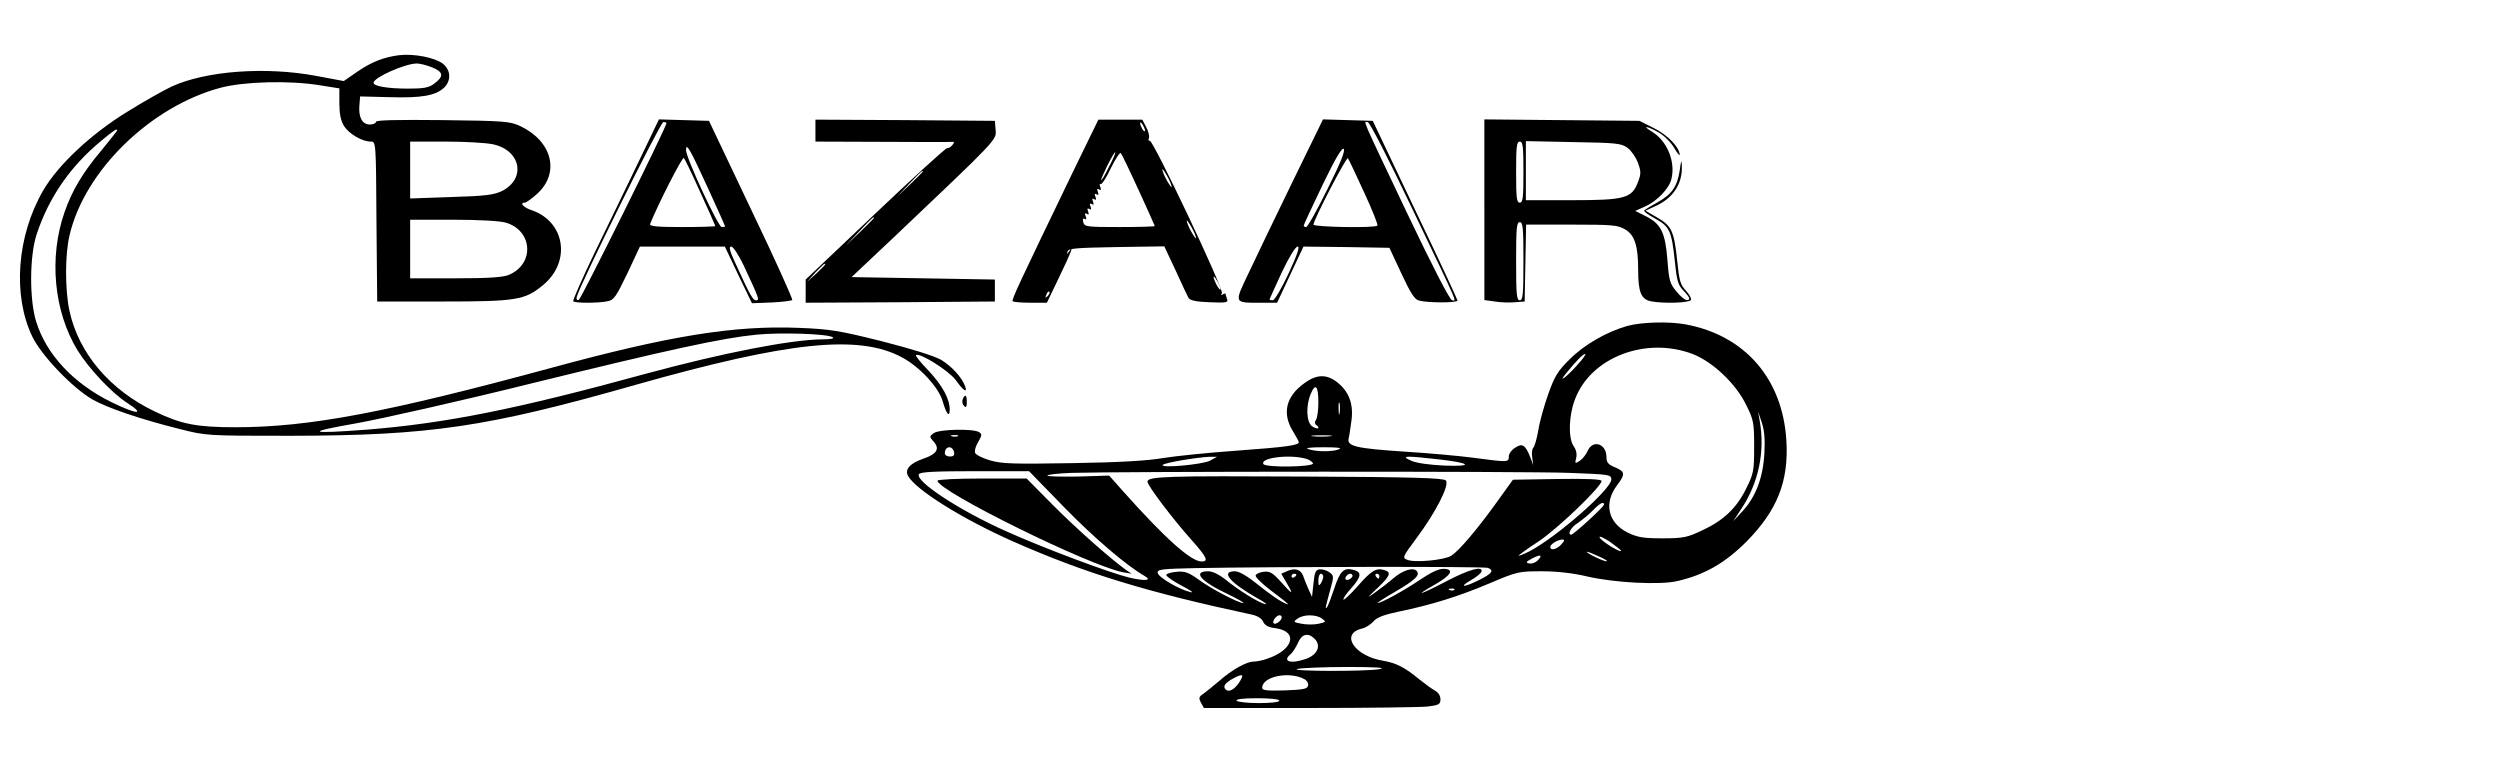
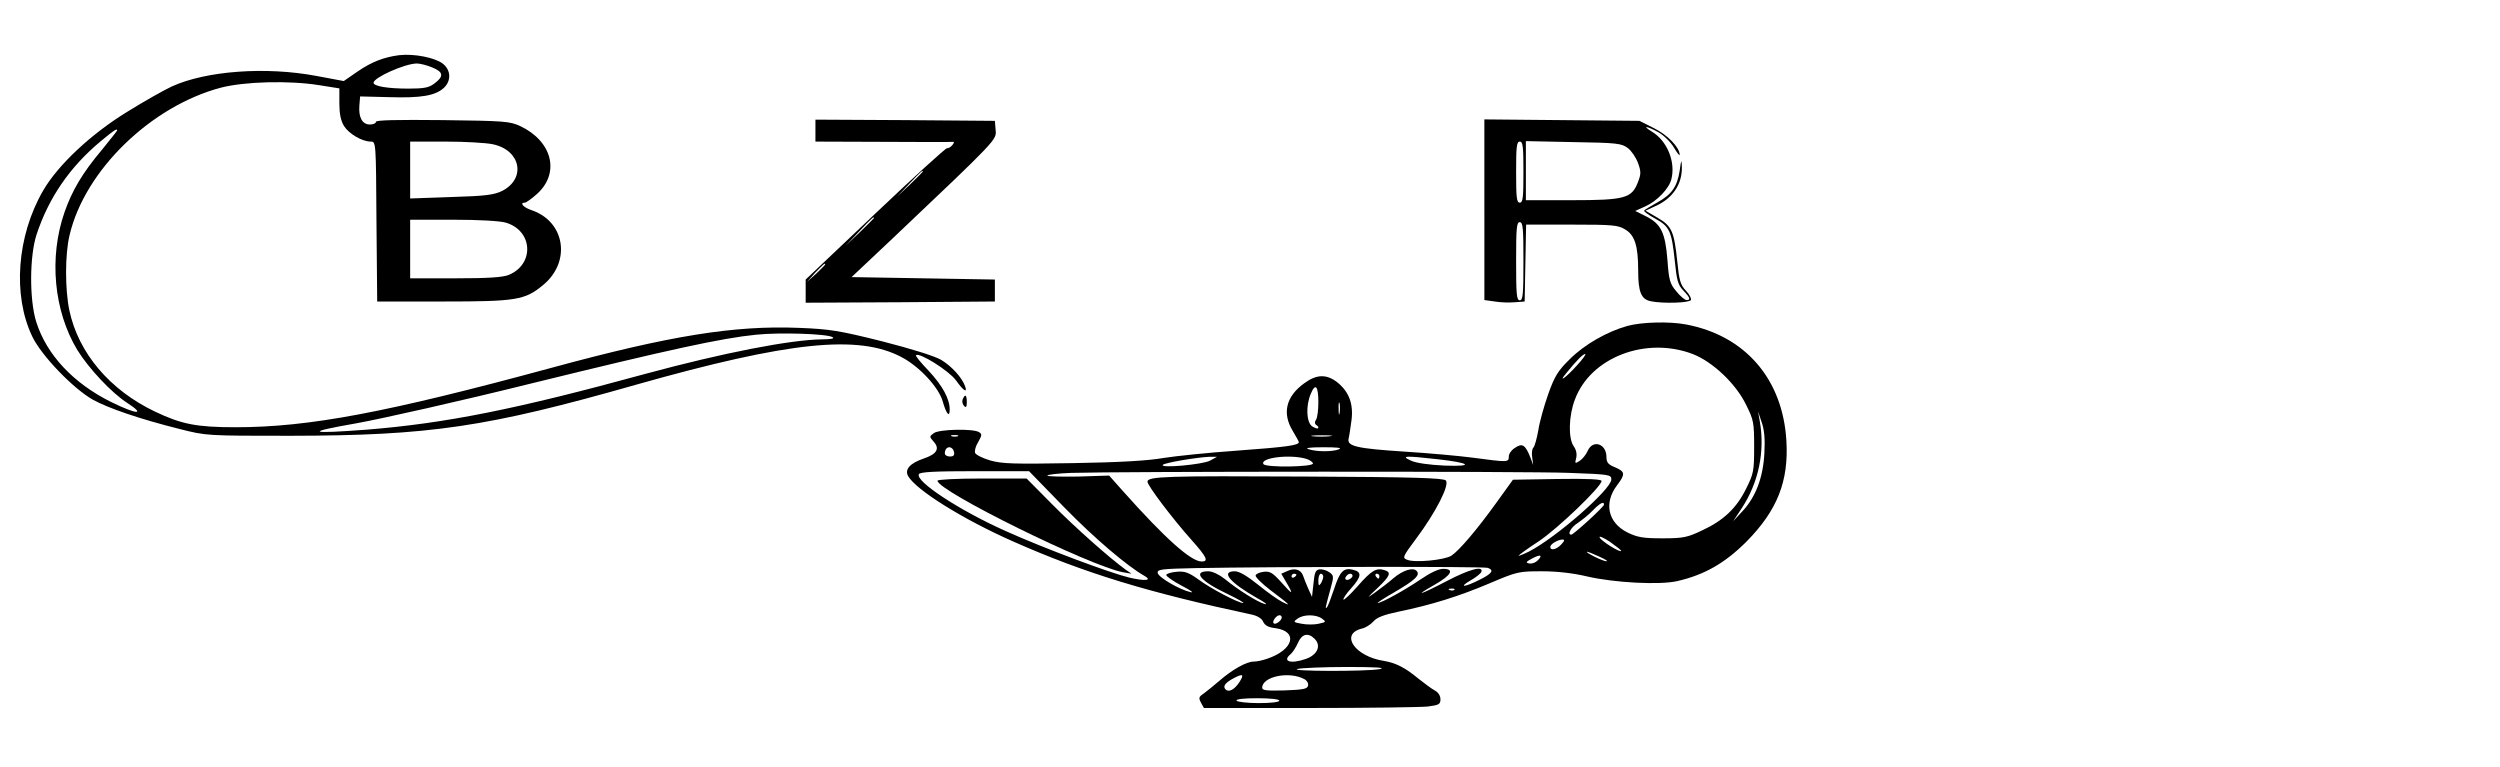
<svg xmlns="http://www.w3.org/2000/svg" version="1.0" width="1024pt" height="314pt" viewBox="0 0 1024 314" preserveAspectRatio="xMidYMid meet">
  <g transform="translate(0,314) scale(0.1,-0.1)" fill="#000000" stroke="none">
    <path d="M1635 2914 c-62 -8 -112 -27 -169 -66 l-58 -40 -112 21 c-208 39 -451 21 -592 -43 -32 -15 -114 -61 -183 -104 -147 -90 -283 -217 -344 -322 -108 -186 -126 -429 -45 -598 37 -78 167 -213 248 -259 63 -35 195 -80 355 -120 110 -28 111 -28 455 -28 572 1 804 35 1418 210 623 176 909 206 1085 112 73 -38 152 -124 168 -180 15 -53 29 -69 29 -35 0 45 -30 99 -87 160 -31 32 -54 60 -51 63 13 13 134 -63 163 -102 31 -44 49 -55 38 -25 -13 36 -55 82 -98 108 -28 16 -121 45 -242 76 -176 44 -214 50 -339 55 -267 11 -531 -32 -1013 -163 -678 -184 -995 -244 -1296 -244 -159 0 -221 12 -330 64 -185 88 -314 240 -351 415 -18 86 -18 230 1 308 62 265 333 528 620 604 97 25 279 30 403 10 l82 -13 0 -62 c0 -42 6 -71 19 -92 20 -32 74 -64 110 -64 21 0 21 -3 23 -327 l3 -328 270 0 c301 0 335 6 409 67 117 96 91 262 -49 308 -32 11 -48 30 -25 30 5 0 28 16 50 36 95 86 62 216 -70 278 -42 19 -64 21 -317 24 -190 2 -273 0 -273 -7 0 -6 -11 -11 -25 -11 -31 0 -47 29 -43 78 l3 37 120 -3 c130 -4 188 6 223 38 31 29 29 73 -4 99 -32 25 -118 42 -179 35z m135 -50 c47 -19 49 -37 8 -67 -21 -16 -42 -20 -105 -20 -86 0 -143 10 -143 24 0 21 127 78 177 79 13 0 41 -7 63 -16z m-1290 -258 c0 -2 -28 -37 -62 -79 -81 -96 -123 -168 -154 -257 -64 -184 -44 -404 53 -564 47 -76 141 -176 205 -217 77 -50 38 -47 -66 4 -156 77 -266 195 -308 330 -28 91 -27 269 2 357 50 151 137 277 262 381 55 46 68 54 68 45z m1539 -57 c114 -24 137 -140 38 -191 -33 -16 -67 -21 -208 -25 l-169 -6 0 116 0 117 145 0 c79 0 167 -5 194 -11z m53 -321 c111 -33 118 -170 12 -214 -24 -10 -84 -14 -219 -14 l-185 0 0 120 0 120 176 0 c107 0 192 -5 216 -12z m1338 -469 c10 -5 -4 -9 -40 -9 -132 -1 -411 -56 -725 -141 -529 -145 -819 -203 -1144 -229 -241 -18 -253 -11 -42 26 106 19 430 92 720 164 562 138 777 185 918 199 97 10 289 4 313 -10z" />
-     <path d="M2616 2478 c-46 -95 -126 -262 -179 -370 -52 -108 -92 -199 -89 -202 7 -8 102 -8 140 0 27 5 35 18 82 115 l51 109 174 0 174 0 55 -116 56 -116 79 3 c44 2 82 7 86 10 3 4 -72 170 -168 370 l-173 364 -102 3 -103 3 -83 -173z m114 158 c0 -16 -350 -721 -359 -724 -8 -3 -11 2 -9 11 9 42 343 717 355 717 7 0 13 -2 13 -4z m169 -265 c39 -85 71 -156 71 -158 0 -2 -6 -3 -14 -3 -14 0 -146 283 -146 315 0 33 16 6 89 -154z m-30 -20 c34 -74 61 -135 61 -137 0 -2 -61 -4 -136 -4 -105 0 -135 3 -131 13 32 80 132 276 138 270 4 -4 35 -68 68 -142z m177 -298 c64 -137 66 -143 51 -143 -13 0 -23 17 -83 148 -25 54 -30 72 -19 72 8 0 30 -33 51 -77z" />
    <path d="M3340 2605 l0 -45 278 -1 c152 -1 281 -1 286 0 5 1 4 -5 -3 -13 -7 -9 -17 -14 -22 -13 -5 1 -137 -119 -294 -268 l-285 -270 0 -47 0 -48 388 2 387 3 0 45 0 45 -293 5 -294 5 174 164 c426 404 420 398 416 439 l-3 37 -367 3 -368 2 0 -45z m440 -168 c0 -1 -24 -25 -52 -52 l-53 -50 50 53 c46 48 55 57 55 49z m-200 -190 c0 -1 -26 -27 -57 -57 l-58 -55 55 58 c50 53 60 62 60 54z m-200 -190 c0 -2 -17 -19 -37 -38 l-38 -34 34 38 c33 34 41 42 41 34z" />
-     <path d="M4403 2453 c-231 -479 -261 -542 -255 -547 3 -3 36 -6 73 -6 l67 0 51 106 c50 104 61 134 40 104 -9 -13 -10 -13 -6 0 3 13 36 15 200 18 l196 3 46 -98 c24 -54 49 -105 53 -113 7 -11 31 -16 87 -18 68 -3 77 -1 71 13 -3 9 -6 19 -6 21 0 3 -5 2 -12 -2 -7 -5 -8 -3 -3 5 9 15 -284 633 -296 625 -5 -3 -6 2 -3 10 3 8 -2 28 -11 45 l-16 31 -90 0 -90 0 -96 -197z m287 152 c0 -5 -5 -3 -10 5 -5 8 -10 20 -10 25 0 6 5 3 10 -5 5 -8 10 -19 10 -25z m-149 -151 c-16 -33 -30 -56 -31 -52 0 11 53 118 58 114 2 -2 -10 -30 -27 -62z m123 -93 c36 -79 66 -145 66 -147 0 -2 -65 -4 -144 -4 -135 0 -144 1 -149 20 -3 13 -1 18 6 13 7 -4 8 0 4 11 -5 11 -3 15 5 10 8 -5 9 -2 5 10 -5 11 -3 15 5 10 8 -5 9 -2 5 10 -5 11 -3 15 5 10 8 -5 9 -2 5 10 -5 11 -3 15 5 10 8 -5 9 -2 5 10 -5 11 -3 15 5 10 8 -5 9 -2 5 10 -5 11 -3 15 5 10 8 -5 9 -2 5 10 -4 9 -3 15 1 12 5 -3 24 26 42 65 19 38 37 66 41 62 4 -5 37 -73 73 -152z m135 14 c0 -5 -8 6 -19 25 -11 19 -19 40 -19 45 0 6 8 -6 19 -25 11 -19 19 -39 19 -45z m100 -210 c0 -5 -8 6 -19 25 -11 19 -19 40 -19 45 0 6 8 -6 19 -25 11 -19 19 -39 19 -45z m100 -210 c0 -5 -6 1 -14 15 -8 14 -14 30 -14 35 0 6 6 -1 14 -15 8 -14 14 -29 14 -35z m-708 -28 c-10 -9 -11 -8 -5 6 3 10 9 15 12 12 3 -3 0 -11 -7 -18z" />
-     <path d="M5293 2393 c-69 -142 -149 -308 -178 -370 -61 -128 -63 -123 53 -123 l63 0 54 115 54 115 176 -2 176 -3 49 -105 c37 -79 54 -107 72 -111 35 -10 158 -10 158 0 0 4 -78 172 -174 372 l-173 364 -102 3 -102 3 -126 -258z m492 -109 c198 -414 180 -374 163 -374 -9 0 -79 136 -184 356 -195 411 -179 374 -162 374 8 0 83 -146 183 -356z m-348 81 c-42 -85 -81 -155 -87 -155 -5 0 -10 3 -10 6 0 4 35 78 77 166 53 110 80 155 87 148 7 -7 -13 -57 -67 -165z m150 -12 c34 -73 58 -134 55 -137 -10 -11 -262 -6 -262 4 0 19 135 279 141 272 3 -4 33 -66 66 -139z m-309 -333 c-28 -60 -57 -110 -65 -110 -7 0 -13 2 -13 4 0 1 23 51 50 110 29 61 56 106 65 106 10 0 -1 -32 -37 -110z" />
    <path d="M6080 2281 l0 -370 43 -6 c23 -4 60 -5 82 -3 l40 3 3 158 3 157 187 0 c168 0 190 -2 219 -20 39 -23 53 -67 53 -167 0 -89 12 -119 52 -127 50 -10 156 -7 164 5 3 6 -6 23 -20 38 -23 24 -28 41 -36 122 -13 123 -23 144 -82 178 l-48 28 39 18 c73 32 112 91 110 163 -1 31 -3 29 -9 -17 -10 -66 -33 -98 -93 -131 -25 -14 -49 -28 -52 -32 -4 -3 16 -18 44 -33 60 -33 68 -51 81 -174 8 -80 13 -98 35 -121 28 -29 31 -40 13 -39 -7 0 -26 16 -42 36 -26 31 -30 45 -36 127 -9 113 -26 148 -86 179 l-46 23 42 19 c47 21 97 73 106 111 18 71 -17 157 -80 195 -44 27 -19 23 29 -4 22 -13 49 -40 62 -62 13 -22 23 -35 23 -29 0 30 -49 81 -105 109 l-60 30 -317 3 -318 3 0 -370z m160 154 c0 -104 -2 -125 -15 -125 -13 0 -15 21 -15 125 0 104 2 125 15 125 13 0 15 -21 15 -125z m427 99 c15 -11 34 -39 42 -61 13 -35 13 -46 0 -79 -25 -66 -53 -74 -271 -74 l-188 0 0 121 0 121 194 -4 c179 -3 197 -5 223 -24z m-427 -464 c0 -136 -2 -160 -15 -160 -13 0 -15 24 -15 160 0 136 2 160 15 160 13 0 15 -24 15 -160z" />
    <path d="M6666 1805 c-83 -23 -176 -76 -236 -136 -48 -47 -62 -69 -88 -142 -17 -48 -36 -115 -41 -149 -6 -34 -15 -66 -20 -71 -6 -6 -8 -24 -5 -41 l4 -31 -12 32 c-20 51 -33 59 -62 39 -15 -9 -26 -25 -26 -36 0 -24 -3 -24 -145 -5 -60 8 -186 19 -280 25 -199 13 -239 22 -231 54 3 12 8 47 12 77 8 67 -12 117 -61 155 -43 32 -83 31 -133 -6 -75 -54 -91 -123 -47 -195 13 -22 25 -43 25 -46 0 -13 -50 -20 -255 -35 -115 -8 -250 -22 -300 -30 -61 -11 -180 -18 -371 -21 -242 -4 -289 -3 -338 11 -31 9 -59 23 -62 31 -3 8 2 28 13 45 15 27 16 32 3 40 -24 15 -163 12 -185 -4 -19 -14 -19 -14 0 -36 25 -28 12 -50 -41 -68 -56 -19 -79 -44 -65 -71 31 -57 225 -178 431 -269 294 -130 549 -208 980 -300 21 -5 39 -16 44 -29 7 -15 22 -23 50 -26 95 -13 74 -89 -33 -125 -19 -7 -44 -12 -57 -12 -28 0 -86 -32 -140 -79 -23 -20 -52 -43 -64 -52 -20 -13 -21 -18 -11 -37 l12 -22 432 0 c238 0 456 3 485 6 46 6 52 9 52 30 0 14 -9 28 -22 35 -13 7 -43 29 -68 49 -55 46 -94 65 -142 73 -118 18 -181 109 -91 132 16 3 37 17 48 29 14 17 43 28 105 41 131 27 245 62 372 116 113 48 119 49 215 49 62 0 129 -8 183 -21 112 -26 299 -36 371 -19 112 26 195 74 283 162 126 128 173 247 163 413 -15 252 -168 430 -411 476 -68 13 -182 10 -240 -6z m267 -115 c81 -31 177 -121 219 -208 31 -62 33 -73 33 -172 0 -99 -2 -110 -33 -172 -39 -79 -92 -130 -181 -171 -59 -28 -76 -32 -161 -32 -80 0 -103 4 -144 24 -80 40 -98 121 -42 194 34 45 33 55 -9 73 -28 11 -35 20 -35 42 0 55 -56 73 -77 25 -7 -16 -22 -34 -33 -41 -19 -12 -20 -11 -14 12 4 16 0 34 -10 48 -23 32 -21 125 5 192 64 172 290 259 482 186z m-474 -47 c-45 -50 -79 -74 -44 -32 43 53 69 79 78 79 5 0 -10 -21 -34 -47z m-1059 -151 c0 -31 -4 -64 -10 -72 -6 -9 -5 -17 3 -22 6 -4 9 -9 6 -12 -3 -3 -14 1 -25 8 -23 17 -26 84 -5 133 19 46 31 32 31 -35z m87 -44 c-2 -13 -4 -5 -4 17 -1 22 1 32 4 23 2 -10 2 -28 0 -40z m1740 -163 c-5 -100 -35 -179 -88 -237 l-40 -43 35 53 c69 105 96 232 74 357 l-7 40 15 -45 c11 -31 14 -70 11 -125z m-3304 68 c-7 -2 -19 -2 -25 0 -7 3 -2 5 12 5 14 0 19 -2 13 -5z m1524 0 c-20 -2 -52 -2 -70 0 -17 2 0 4 38 4 39 0 53 -2 32 -4z m-1539 -66 c2 -12 -3 -17 -17 -17 -12 0 -21 6 -21 13 0 31 32 34 38 4z m1577 13 c-25 -11 -92 -11 -125 0 -17 5 3 8 60 8 56 0 78 -2 65 -8z m-529 -47 c-31 -16 -207 -32 -193 -17 9 9 141 31 192 33 l30 0 -29 -16z m393 8 c14 -4 26 -12 29 -19 5 -15 -193 -18 -203 -3 -15 26 107 41 174 22z m539 -2 c136 -15 153 -31 27 -26 -60 3 -114 10 -135 20 -45 20 -25 21 108 6z m-1528 -198 c122 -125 257 -240 328 -280 33 -19 3 -22 -62 -7 -79 19 -347 119 -505 190 -191 85 -375 206 -357 234 5 9 69 12 229 12 l222 0 145 -149z m2068 142 c165 -6 172 -7 172 -27 0 -40 -226 -238 -337 -295 -24 -12 -43 -19 -43 -17 0 2 37 29 83 59 78 52 257 224 257 247 0 7 -59 10 -182 8 l-181 -3 -67 -93 c-79 -110 -153 -197 -185 -218 -27 -18 -150 -30 -181 -17 -21 8 -19 12 36 86 81 108 139 222 122 239 -10 10 -132 14 -575 16 -567 3 -647 1 -647 -21 0 -16 103 -152 179 -237 64 -72 73 -90 43 -90 -44 0 -149 94 -323 289 l-56 63 -126 -4 c-70 -1 -127 0 -127 4 0 4 44 9 98 11 194 6 1871 7 2040 0z m142 -130 c0 -9 -125 -123 -134 -123 -18 0 -1 31 27 48 17 12 45 34 61 51 29 30 46 39 46 24z m70 -189 c0 -11 -84 41 -88 55 -3 7 16 -1 42 -18 25 -18 46 -34 46 -37z m-245 26 c-19 -21 -45 -27 -45 -10 0 11 30 29 49 30 11 0 10 -5 -4 -20z m156 -50 c24 -11 37 -19 29 -19 -15 0 -91 38 -79 39 4 0 26 -9 50 -20z m-253 -16 c-9 -9 -24 -14 -34 -12 -16 3 -14 7 11 20 35 19 46 15 23 -8z m-204 -30 c27 -10 18 -23 -34 -49 -61 -31 -89 -33 -36 -2 22 12 41 28 44 35 8 26 -50 10 -142 -38 -109 -57 -141 -67 -48 -14 67 38 81 64 33 64 -19 0 -54 -17 -95 -45 -63 -43 -158 -95 -173 -95 -4 0 26 20 68 44 86 50 108 71 91 88 -15 15 -56 2 -94 -30 -18 -16 -51 -41 -73 -57 -39 -28 -39 -27 8 17 52 50 57 64 27 73 -33 10 -53 -2 -109 -66 -29 -33 -56 -58 -58 -55 -3 3 11 24 31 46 43 48 45 67 9 76 -39 10 -55 -5 -79 -80 -12 -36 -25 -70 -29 -74 -8 -7 -7 -4 16 81 13 46 12 50 -6 63 -11 8 -29 13 -40 12 -16 -2 -21 -13 -25 -58 l-6 -55 -16 35 c-8 19 -18 43 -21 53 -9 24 -34 32 -64 18 l-25 -11 21 -36 c31 -52 26 -52 -20 0 -35 39 -47 47 -72 44 -17 -2 -32 -8 -34 -15 -2 -6 24 -32 59 -59 81 -61 90 -70 51 -50 -17 8 -62 40 -100 71 -45 36 -77 55 -95 55 -60 0 -21 -46 93 -111 30 -16 43 -27 29 -23 -29 8 -108 57 -164 103 -23 18 -50 31 -67 31 -66 0 -32 -41 81 -94 41 -20 69 -36 62 -36 -20 0 -133 59 -184 97 -39 28 -55 34 -88 31 -22 -2 -41 -7 -43 -13 -1 -5 27 -25 63 -44 39 -20 53 -31 35 -26 -44 10 -130 60 -133 78 -3 15 16 17 155 20 326 6 1182 7 1197 1z m-784 -28 c0 -3 -4 -8 -10 -11 -5 -3 -10 -1 -10 4 0 6 5 11 10 11 6 0 10 -2 10 -4z m110 -8 c0 -7 -5 -20 -10 -28 -8 -12 -10 -9 -10 13 0 15 5 27 10 27 6 0 10 -6 10 -12z m120 3 c0 -5 -7 -11 -15 -15 -15 -5 -20 5 -8 17 9 10 23 9 23 -2z m110 -1 c0 -5 -2 -10 -4 -10 -3 0 -8 5 -11 10 -3 6 -1 10 4 10 6 0 11 -4 11 -10z m307 -56 c-3 -3 -12 -4 -19 -1 -8 3 -5 6 6 6 11 1 17 -2 13 -5z m-707 -113 c0 -13 -26 -32 -33 -24 -8 7 11 33 24 33 5 0 9 -4 9 -9z m165 -5 c18 -13 17 -14 -14 -21 -18 -4 -49 -4 -69 0 -35 6 -36 8 -17 21 24 18 76 18 100 0z m-31 -82 c29 -28 13 -66 -35 -83 -63 -22 -99 -10 -62 20 9 8 22 29 30 47 15 35 41 42 67 16z m266 -125 c-58 -10 -376 -9 -335 1 17 4 109 8 205 8 119 0 161 -3 130 -9z m-574 -54 c-20 -30 -43 -42 -56 -29 -13 13 -1 28 35 47 37 19 42 15 21 -18z m267 13 c10 -5 17 -17 15 -26 -3 -14 -18 -17 -96 -20 -74 -2 -92 0 -92 11 0 46 111 69 173 35z m-103 -88 c0 -6 -35 -10 -84 -10 -47 0 -88 5 -91 10 -4 6 27 10 84 10 54 0 91 -4 91 -10z" />
    <path d="M3840 1171 c0 -42 625 -350 760 -375 l35 -6 -25 17 c-66 48 -206 172 -300 267 l-105 106 -182 0 c-104 0 -183 -4 -183 -9z" />
    <path d="M3943 1504 c-3 -8 -1 -20 6 -27 8 -8 11 -4 11 16 0 30 -7 35 -17 11z" />
  </g>
</svg>